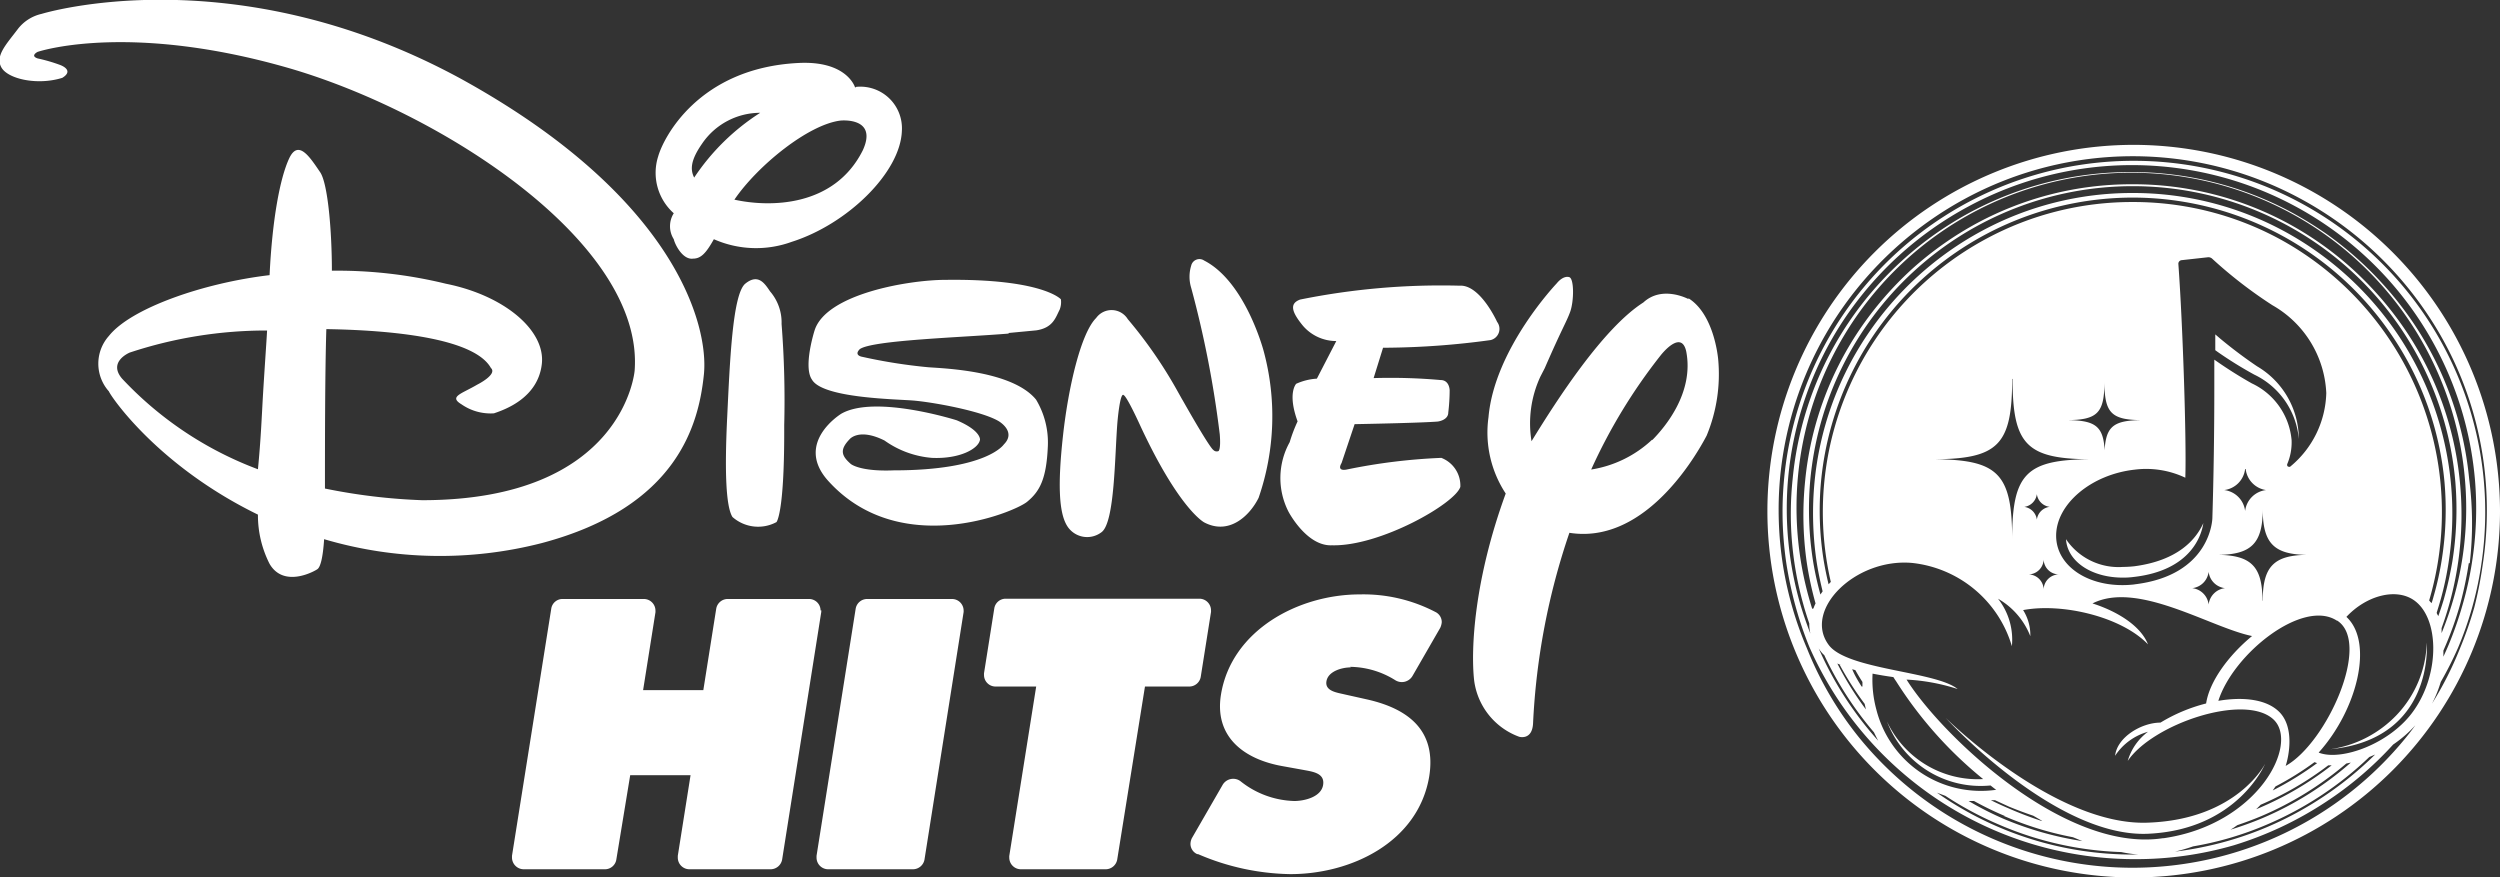
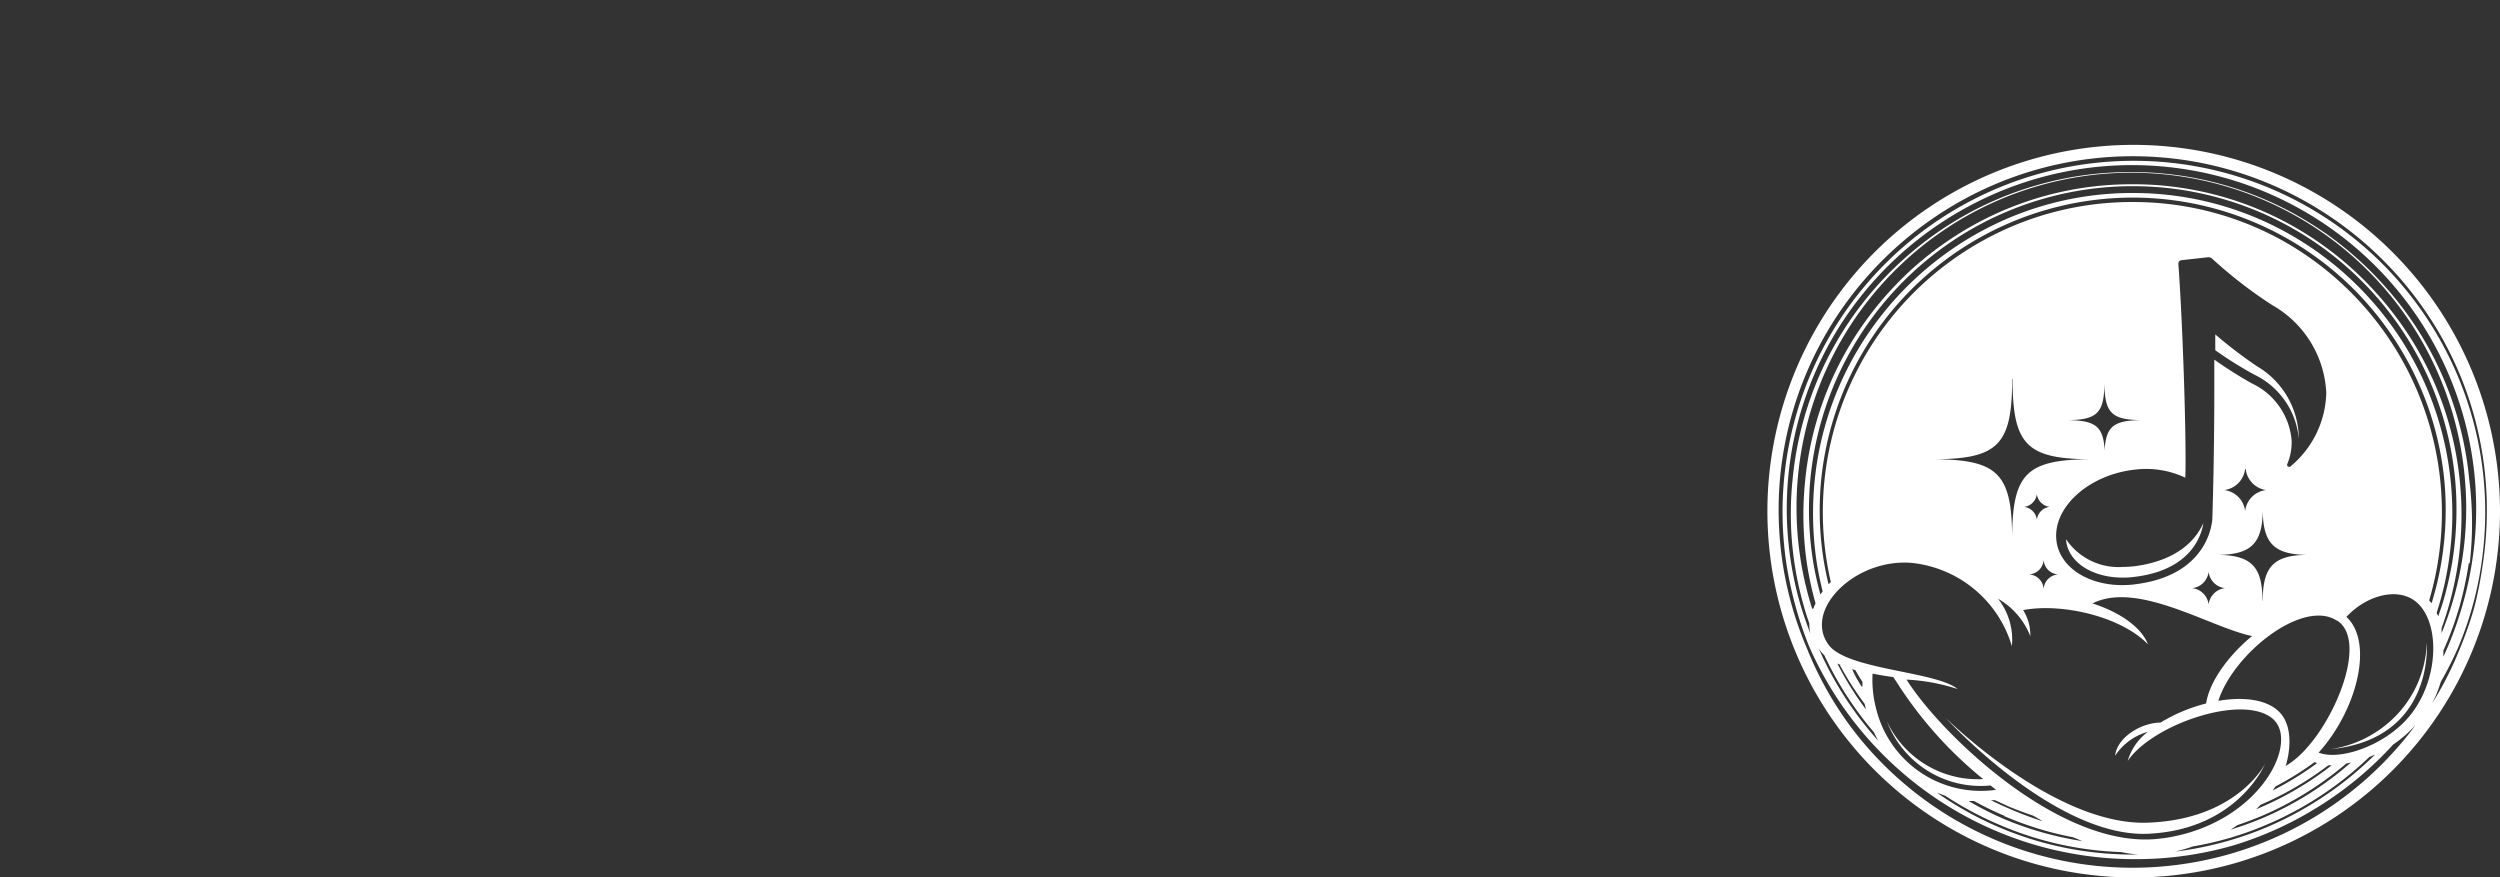
<svg xmlns="http://www.w3.org/2000/svg" viewBox="0 0 180.18 63.24">
  <rect x="0" y="0" width="180.18" height="63.24" fill="#333333" stroke="none" />
  <defs>
    <style>.cls-1{fill:#fff;}</style>
  </defs>
  <title>DisneyHits-White</title>
  <g id="Layer_2" data-name="Layer 2">
    <g id="Layer_1-2" data-name="Layer 1">
-       <path class="cls-1" d="M59.14,44a.83.83,0,0,0-.83-.83H52.44a.84.84,0,0,0-.82.7l-.93,5.87H46.35l.89-5.61a1.09,1.09,0,0,0,0-.13.84.84,0,0,0-.84-.83H40.55a.82.82,0,0,0-.82.7L36.9,61.68s0,.08,0,.13a.85.85,0,0,0,.84.84h5.86a.83.83,0,0,0,.82-.7l1-6.08h4.35l-.92,5.81s0,.08,0,.13a.84.84,0,0,0,.83.84h5.87a.85.85,0,0,0,.82-.7l2.82-17.84a1.09,1.09,0,0,0,0-.13" />
-       <path class="cls-1" d="M69.45,44a.84.84,0,0,0-.84-.83H62.49a.84.84,0,0,0-.82.7L58.85,61.68s0,.08,0,.13a.84.84,0,0,0,.83.84h6.12a.85.85,0,0,0,.83-.7l2.82-17.84a1.09,1.09,0,0,0,0-.13" />
-       <path class="cls-1" d="M86.41,43.15H72.48a.83.83,0,0,0-.82.7l-.74,4.67a1.09,1.09,0,0,0,0,.13.83.83,0,0,0,.83.83h2.93L72.74,61.69a1.05,1.05,0,0,0,0,.12.84.84,0,0,0,.83.84h6.13a.85.85,0,0,0,.82-.7l2-12.47h3.2a.84.84,0,0,0,.82-.7l.74-4.67a1.09,1.09,0,0,0,0-.13.84.84,0,0,0-.84-.83" />
-       <path class="cls-1" d="M97.3,48.06a6.25,6.25,0,0,1,3.24.95.89.89,0,0,0,1.26-.29l2-3.47a1.18,1.18,0,0,0,.11-.41.81.81,0,0,0-.47-.74A11.23,11.23,0,0,0,98,42.84c-4.42,0-9.24,2.58-10,7.21-.5,3.05,1.65,4.68,4.45,5.17l1.44.26c.66.13,1.61.21,1.47,1.09S94,57.73,93.28,57.73A6.49,6.49,0,0,1,89.4,56.3a.86.86,0,0,0-.52-.17.88.88,0,0,0-.77.45L85.9,60.41a1,1,0,0,0-.1.41.81.81,0,0,0,.49.74l.06,0A17.4,17.4,0,0,0,93,63c4.4,0,9.19-2.31,10-7,.55-3.31-1.45-4.91-4.47-5.59l-1.61-.36c-.54-.13-1.44-.23-1.32-.95s1.11-1,1.76-1" />
-       <path class="cls-1" d="M33.26,5.7C48.68,14.2,51.1,23.45,50.73,27s-1.87,9.53-11.68,12.14a29.45,29.45,0,0,1-15.69-.28c-.09,1.4-.28,2-.47,2.15s-2.43,1.4-3.46-.37a7.74,7.74,0,0,1-.84-3.55c-7.28-3.55-10.65-8.6-10.74-8.88a3,3,0,0,1,0-4c1.59-2,6.82-3.82,11.58-4.38.19-4,.75-7,1.41-8.41s1.49-.1,2.24,1c.56.84.84,4.29.84,7.09a33,33,0,0,1,8.22.94c4.2.84,7.19,3.36,6.91,5.79s-2.62,3.27-3.45,3.55a3.67,3.67,0,0,1-2.34-.65c-.93-.56,0-.75,1.12-1.41,0,0,1.5-.74,1-1.21-1.12-2-6.35-2.71-11.86-2.8-.1,3.18-.1,8.41-.1,11.49a42.14,42.14,0,0,0,7,.84c14.57,0,15.32-9.34,15.32-9.34C46.43,17.47,31.67,8,20.65,4.86S3.28,3.55,2.71,3.74c0,0-.56.28,0,.47a11.85,11.85,0,0,1,1.59.46s1.12.37.19.94C2.71,6.17.57,5.7.1,4.86s.37-1.68,1.21-2.8A3,3,0,0,1,3,1S16.82-3.27,33.26,5.7M8.79,27.28a25.77,25.77,0,0,0,9.8,6.54c.21-2.14.27-3.72.36-5.3.12-2,.25-3.81.3-4.7a31.35,31.35,0,0,0-9.9,1.59s-1.59.65-.56,1.87M56.52,31.2v-.56a70.83,70.83,0,0,0-.19-7.29A3.43,3.43,0,0,0,55.5,21c-.38-.56-.85-1.31-1.78-.56s-1.12,5.7-1.31,9.63-.09,6.44.38,7.19a2.79,2.79,0,0,0,3.17.37s.56-.56.56-6.45M61.71,6.26A3,3,0,0,1,65,9.43c-.1,3-3.93,6.73-7.94,8a7.51,7.51,0,0,1-5.61-.19c-.56,1-.93,1.4-1.5,1.4-.74.1-1.3-1-1.39-1.4a1.75,1.75,0,0,1,0-1.87,3.9,3.9,0,0,1-1.12-4.11c.37-1.31,2.89-6.35,10.08-6.72,3.55-.19,4.11,1.77,4.11,1.77ZM50.59,10.37c-.84,1.21-.84,1.87-.56,2.43a16.12,16.12,0,0,1,4.76-4.67,5.07,5.07,0,0,0-4.2,2.24m11.59.47c1.12-2.43-1.6-2.15-1.6-2.15-2.33.28-6,3.27-7.65,5.7,2.52.56,7.19.56,9.25-3.55M72.68,24l2-.19c1.22-.18,1.4-.93,1.69-1.49a1.47,1.47,0,0,0,.09-.75s-1.31-1.49-8.32-1.4c-2.61,0-8.59,1-9.43,3.64,0,0-.84,2.62-.19,3.55.75,1.31,5.8,1.4,7.2,1.5s5,.75,6.25,1.49c0,0,1.31.75.38,1.68,0,0-1.21,1.87-7.94,1.87-2.43.1-3.09-.46-3.09-.46-.65-.57-.84-1-.09-1.78,0,0,.66-.84,2.52.09A6.83,6.83,0,0,0,67.17,33c2,.09,3.36-.66,3.46-1.31,0,0,.09-.65-1.68-1.4,0,0-5.89-1.87-8.32-.47,0,0-3.36,2.05-1,4.77,5.14,5.79,13.46,2.34,14.39,1.58s1.4-1.67,1.5-4a6,6,0,0,0-.85-3.37c-1.68-2.05-6.44-2.24-7.75-2.33a38.07,38.07,0,0,1-4.76-.75s-.66-.09-.19-.56c.93-.65,7.38-.84,10.74-1.12m12.52,4.8-.37-.66A32.41,32.41,0,0,0,81.28,23,1.37,1.37,0,0,0,79,22.92C77.91,24,77,27.87,76.61,31.42s-.28,5.51.28,6.45a1.7,1.7,0,0,0,2.52.47c.93-.75.93-5.42,1.12-7.85,0,0,.19-2.34.47-2,0,0,.18,0,1.21,2.25,2.8,6,4.58,6.91,4.58,6.91,1.78.94,3.27-.46,3.92-1.77a18,18,0,0,0,.37-10.56s-1.3-5-4.29-6.54a.61.61,0,0,0-.94.37,2.71,2.71,0,0,0,0,1.59,74.88,74.88,0,0,1,2.06,10.56c.09,1.12-.09,1.21-.09,1.21a.33.33,0,0,1-.38-.09s-.18,0-2.24-3.64m14.48-3.72h.37a57.74,57.74,0,0,0,7.38-.55.83.83,0,0,0,.47-1.31s-1.22-2.71-2.71-2.61a51.21,51.21,0,0,0-11.49,1c-.75.28-.65.84.19,1.87a3.16,3.16,0,0,0,2.42,1.12l-1.4,2.71a4.2,4.2,0,0,0-1.49.37s-.65.66.1,2.71a10.89,10.89,0,0,0-.57,1.5,5.32,5.32,0,0,0-.09,5S94.17,39.39,96,39.3c3.45.09,8.87-3,9.25-4.21A2.14,2.14,0,0,0,103.88,33a41.94,41.94,0,0,0-6.82.84s-.75.18-.37-.47l.94-2.8c5.23-.1,6-.19,6-.19s.75-.09.75-.65a14,14,0,0,0,.1-1.59s0-.75-.66-.75A41,41,0,0,0,99,27.25Zm22-3.57c1.81,1.12,2.12,4.1,2.15,4.38a11.57,11.57,0,0,1-.83,5.53c-1.1,2.09-4.72,7.82-9.89,7a49.6,49.6,0,0,0-2.62,13.75c-.07,1.23-1,.95-1,.95A5,5,0,0,1,106.24,49c-.24-2.23,0-7.19,2.28-13.43a8,8,0,0,1-1.24-5.51c.43-4.93,4.91-9.63,4.91-9.63.5-.61.89-.46.89-.46.38.05.37,1.74.08,2.52s-.54,1.09-1.83,4.05l-.31.6a8,8,0,0,0-.64,4.66c1.84-3,5.16-8.15,8.06-10,1.37-1.27,3.26-.24,3.26-.24m-2.6,10.14c.93-.95,3-3.42,2.43-6.37-.36-1.65-1.85.29-1.85.29a39.5,39.5,0,0,0-5,8.22,8.3,8.3,0,0,0,4.38-2.14" />
      <path class="cls-1" d="M158.8,37.7c-.12.82-.84,3.4-5,3.88a5.46,5.46,0,0,1-.8.05c-2.29,0-4-1.18-4.1-2.77a4.57,4.57,0,0,0,4.1,2,8,8,0,0,0,.84-.05C157,40.39,158.28,38.86,158.8,37.7Zm3.87-11.3a33.43,33.43,0,0,1-2.66-2l-.35-.3c0,.38,0,.76,0,1.14l.18.13A28.47,28.47,0,0,0,162.47,27a5.69,5.69,0,0,1,3.21,4.64v0A6.09,6.09,0,0,0,162.67,26.4Zm.58,28.65s-2,4-8.42,4.24c-6.71.28-14.6-7.55-14.6-7.55s7.89,8.66,14.6,8.35C161.29,59.79,163.25,55.05,163.25,55.05Zm11.65-8.73a7.89,7.89,0,0,1-2.14,5.18A8.23,8.23,0,0,1,167.94,54C175.5,53.27,174.9,46.32,174.9,46.32Zm5.28-9.48a26.4,26.4,0,1,1-26.4-26.4A26.43,26.43,0,0,1,180.18,36.84Zm-1.25,3.89a25.76,25.76,0,0,0,.2-6.26A25.25,25.25,0,0,0,175,22.72a25.67,25.67,0,0,0-9.2-8.4,25.39,25.39,0,0,0-24.17,0,25.84,25.84,0,0,0-9.2,8.4,25.48,25.48,0,0,0-4.14,11.75,25.77,25.77,0,0,0,.21,6.26,25.33,25.33,0,0,0,1.73,6A25,25,0,0,0,134,53.17a25.41,25.41,0,0,0,19.7,9.37h0a25.41,25.41,0,0,0,19.69-9.37q.36-.44.69-.9a8.83,8.83,0,0,1-1.6,1.39,25.36,25.36,0,0,1-4.87,4.15A25.65,25.65,0,0,1,161,60.92a25.29,25.29,0,0,1-7.2,1h-.11a25.63,25.63,0,0,1-23.28-15.28,26.29,26.29,0,0,1-1-2.94,28.5,28.5,0,0,1-.65-3,25.3,25.3,0,0,1,25-29.11h.11a25.33,25.33,0,0,1,25.13,22.9,25.36,25.36,0,0,1-.17,6.21,24.56,24.56,0,0,1-1.68,6,25.54,25.54,0,0,1-1.24,2.45,8.78,8.78,0,0,1-.63,1.56,24.9,24.9,0,0,0,2-3.94,27.47,27.47,0,0,0,1.05-3A29,29,0,0,0,178.93,40.73Zm-1-.14a26.63,26.63,0,0,1-.62,2.95,24.16,24.16,0,0,1-1,2.86l-.21.49c0,.15,0,.29,0,.44.13-.29.26-.57.38-.86a25.91,25.91,0,0,0,1-2.87,23.72,23.72,0,0,0,.67-3,24.87,24.87,0,0,0,.22-6.09,24.81,24.81,0,0,0-36.5-19.63,25,25,0,0,0-9,8.19,24.68,24.68,0,0,0-4,11.44,24.77,24.77,0,0,0,.89,9.07c.21.7.45,1.4.72,2.09a3,3,0,0,1-.08-.73c-.16-.47-.31-.94-.44-1.42a24,24,0,0,1-.76-9,24.29,24.29,0,0,1,4-11.23,24.74,24.74,0,0,1,8.82-8,24.37,24.37,0,0,1,11.5-2.89h.12a24.33,24.33,0,0,1,11.49,2.89,27.28,27.28,0,0,1,2.56,1.58,25.25,25.25,0,0,1,6.27,6.44,24.29,24.29,0,0,1,4,11.23A24.87,24.87,0,0,1,178,40.59ZM130.7,43.85a2.75,2.75,0,0,1,.15-.36,23.84,23.84,0,0,1-.64-3,24.23,24.23,0,0,1-.11-5.83A23.51,23.51,0,0,1,134,23.79a24.59,24.59,0,0,1,3.79-4.39,24.3,24.3,0,0,1,4.74-3.34,23.43,23.43,0,0,1,11.07-2.78h.16a23.45,23.45,0,0,1,11.07,2.78,23.94,23.94,0,0,1,4.73,3.34,24.65,24.65,0,0,1,3.8,4.39,23.5,23.5,0,0,1,3.92,10.85,24.23,24.23,0,0,1-.11,5.83,23.93,23.93,0,0,1-1.2,4.8l0,.14,0,.22a23.7,23.7,0,0,0,1.69-11,24.13,24.13,0,1,0-47.05,9.25Zm.5-1,.16-.23c-.18-.74-.34-1.5-.45-2.25a23.86,23.86,0,0,1-.13-5.66,22.9,22.9,0,0,1,3.78-10.55,23.22,23.22,0,0,1,8.3-7.53,22.77,22.77,0,0,1,10.79-2.72h.11a22.81,22.81,0,0,1,10.8,2.72,23.19,23.19,0,0,1,8.29,7.53,23.15,23.15,0,0,1,3.65,16.21,22.14,22.14,0,0,1-.58,2.78c-.09.32-.19.65-.3,1,0,.09.08.17.11.26.14-.39.27-.78.39-1.18a26.2,26.2,0,0,0,.63-2.79,23.94,23.94,0,0,0,.21-5.73,23.34,23.34,0,0,0-46.5,0,23.94,23.94,0,0,0,.21,5.73A22.56,22.56,0,0,0,131.2,42.84Zm43.91.45c0,.05.09.11.14.17.05-.15.1-.31.14-.47a21.16,21.16,0,0,0,.6-2.71,22.86,22.86,0,0,0,.19-5.54,22.44,22.44,0,0,0-3.66-10.38,22.58,22.58,0,0,0-18.81-10.13h0a22.59,22.59,0,0,0-22.47,20.51,22.85,22.85,0,0,0,.18,5.54c.1.61.22,1.21.37,1.82l.16-.17A22.36,22.36,0,0,1,143.17,17.2a22.12,22.12,0,0,1,10.48-2.64h.11a22.15,22.15,0,0,1,10.49,2.64,22.42,22.42,0,0,1,8,7.32,22.42,22.42,0,0,1,2.82,18.77Zm-7.05,11.86h-.26A23,23,0,0,1,162.93,58c-.1.11-.21.21-.32.32l.15-.06A23.34,23.34,0,0,0,168.06,55.15ZM163,58.81c-.57.24-1.16.46-1.75.66-.16.11-.32.23-.5.33.78-.24,1.56-.52,2.32-.84a23.59,23.59,0,0,0,6.36-4l-.33.07A23.92,23.92,0,0,1,163,58.81ZM167,55l-.19-.07A21.68,21.68,0,0,1,164,56.68l-.2.29A23,23,0,0,0,167,55Zm1.42-10.27c-2.44-1.59-7.44,2.35-8.54,5.78,1.77-.3,3.43-.12,4.35.76,1.19,1.13.71,3.32.5,3.93C167.67,53.57,170.94,46.35,168.45,44.73Zm-23.4-17.42c0,4.77-1,5.79-5.78,5.79,4.76,0,5.78,1,5.78,5.78,0-4.76,1-5.78,5.79-5.78C146.07,33.1,145.05,32.08,145.05,27.31Zm6.65,5.75c0-2.29.49-2.78,2.79-2.78-2.3,0-2.79-.5-2.79-2.79,0,2.29-.49,2.79-2.79,2.79C151.21,30.28,151.7,30.77,151.7,33.06Zm-5.79,3.47a1.06,1.06,0,0,1,.92.92,1.06,1.06,0,0,1,.93-.92,1.06,1.06,0,0,1-.93-.92A1.06,1.06,0,0,1,145.91,36.53Zm.27,4.87a1.11,1.11,0,0,1,1.14,1.14,1.11,1.11,0,0,1,1.13-1.14,1.11,1.11,0,0,1-1.13-1.14A1.11,1.11,0,0,1,146.18,41.4Zm7.66.72c5.58-.65,5.64-4.78,5.64-4.78q.14-4.64.14-9.36c0-.69,0-1.38,0-2.06a31.51,31.51,0,0,0,2.7,1.71,5,5,0,0,1,2.87,4.09,4,4,0,0,1-.32,1.74.35.35,0,0,0,0,.06.12.12,0,0,0,.13.12.12.12,0,0,0,.08,0,7.11,7.11,0,0,0,2.61-5.31A7.67,7.67,0,0,0,163.78,22h0a32.48,32.48,0,0,1-4.36-3.37.41.41,0,0,0-.28-.09l-1.9.21a.26.26,0,0,0-.24.29c.32,4.37.59,12.74.5,15.39a6.59,6.59,0,0,0-3.66-.58c-3.12.35-5.65,2.48-5.65,4.76S150.72,42.48,153.84,42.12Zm8-8.32a1.73,1.73,0,0,1-1.51,1.52,1.72,1.72,0,0,1,1.51,1.51,1.72,1.72,0,0,1,1.51-1.51A1.73,1.73,0,0,1,161.85,33.8ZM158,42.39a1.34,1.34,0,0,1,1.18,1.18,1.34,1.34,0,0,1,1.18-1.18,1.34,1.34,0,0,1-1.18-1.18A1.34,1.34,0,0,1,158,42.39Zm5.08.9c0-2.48.82-3.3,3.29-3.3-2.47,0-3.29-.82-3.29-3.29,0,2.47-.83,3.29-3.3,3.29C162.23,40,163.06,40.81,163.06,43.29Zm-32,3.45a24.83,24.83,0,0,0,4.29,6.65c-.11-.2-.21-.4-.31-.61a24.67,24.67,0,0,1-3.58-5.56,2,2,0,0,1-.31-.35Zm1.58,1.19-.24-.11a22.59,22.59,0,0,0,2.06,3.31l-.09-.4A22.9,22.9,0,0,1,132.6,47.93Zm1.57,1.55c0-.11,0-.22,0-.33-.18-.28-.35-.56-.51-.85l-.23-.07C133.66,48.65,133.91,49.07,134.17,49.48Zm9.64,7.45-.41-.32v0A7.23,7.23,0,0,1,136,52a7.22,7.22,0,0,0,6.93,4.15,29.11,29.11,0,0,1-6.28-7.06c-.08-.11-.14-.21-.19-.29-.5-.07-1-.15-1.5-.25h0a8.2,8.2,0,0,0,.27,2.58A7.77,7.77,0,0,0,143.81,56.93Zm3.31,2.23-.64-.37c-.59-.2-1.18-.42-1.76-.66l-1-.46-.3,0c.41.2.83.4,1.26.58A24.89,24.89,0,0,0,147.12,59.16Zm-2.69-.35a22.73,22.73,0,0,1-2.22-1.08l-.39,0A23.22,23.22,0,0,0,144.37,59a23.84,23.84,0,0,0,5.71,1.62l-.68-.28A23.67,23.67,0,0,1,144.43,58.81Zm-4.89-1.68a24.51,24.51,0,0,0,14.17,4.46h.37a9.55,9.55,0,0,1-1.26-.18,24.18,24.18,0,0,1-8.67-1.92,24.61,24.61,0,0,1-4-2.13Zm16.35,3.28c6.84-1,9.79-6.84,7.89-8.57-2.08-1.9-8.69.34-10.49,3a4,4,0,0,1,1.46-2.1,4.16,4.16,0,0,0-2.37,1.73c.14-1.33,1.89-2.39,3.27-2.39A12,12,0,0,1,159,50.7c.23-1.56,1.59-3.44,3.31-4.86-3-.61-8.23-4-11.5-2.35,1.87.6,3.49,1.65,4,2.95-1.92-2-6.19-3-9-2.47a3.39,3.39,0,0,1,.52,1.88h0A5.38,5.38,0,0,0,144,43.15a4.76,4.76,0,0,1,1,3.42,8.44,8.44,0,0,0-7.21-6c-4.1-.35-7.84,3.4-6,5.9,1.31,1.81,7.73,1.9,9.3,3.19a14.18,14.18,0,0,0-3.68-.68C139.85,52.89,148.76,61.5,155.89,60.41Zm.52,1a24.53,24.53,0,0,0,6.92-1.8,25,25,0,0,0,7.79-5.23l-.42.18a24.52,24.52,0,0,1-7.43,4.89A23.45,23.45,0,0,1,158.06,61,11.7,11.7,0,0,1,156.41,61.45ZM174,51.16c1.88-2.71,1.79-6.68-.05-7.92-1.31-.88-3.42-.3-4.84,1.22,2,1.85.76,6.72-2,9.78C168.72,54.89,172.34,53.59,174,51.16Z" />
    </g>
  </g>
</svg>